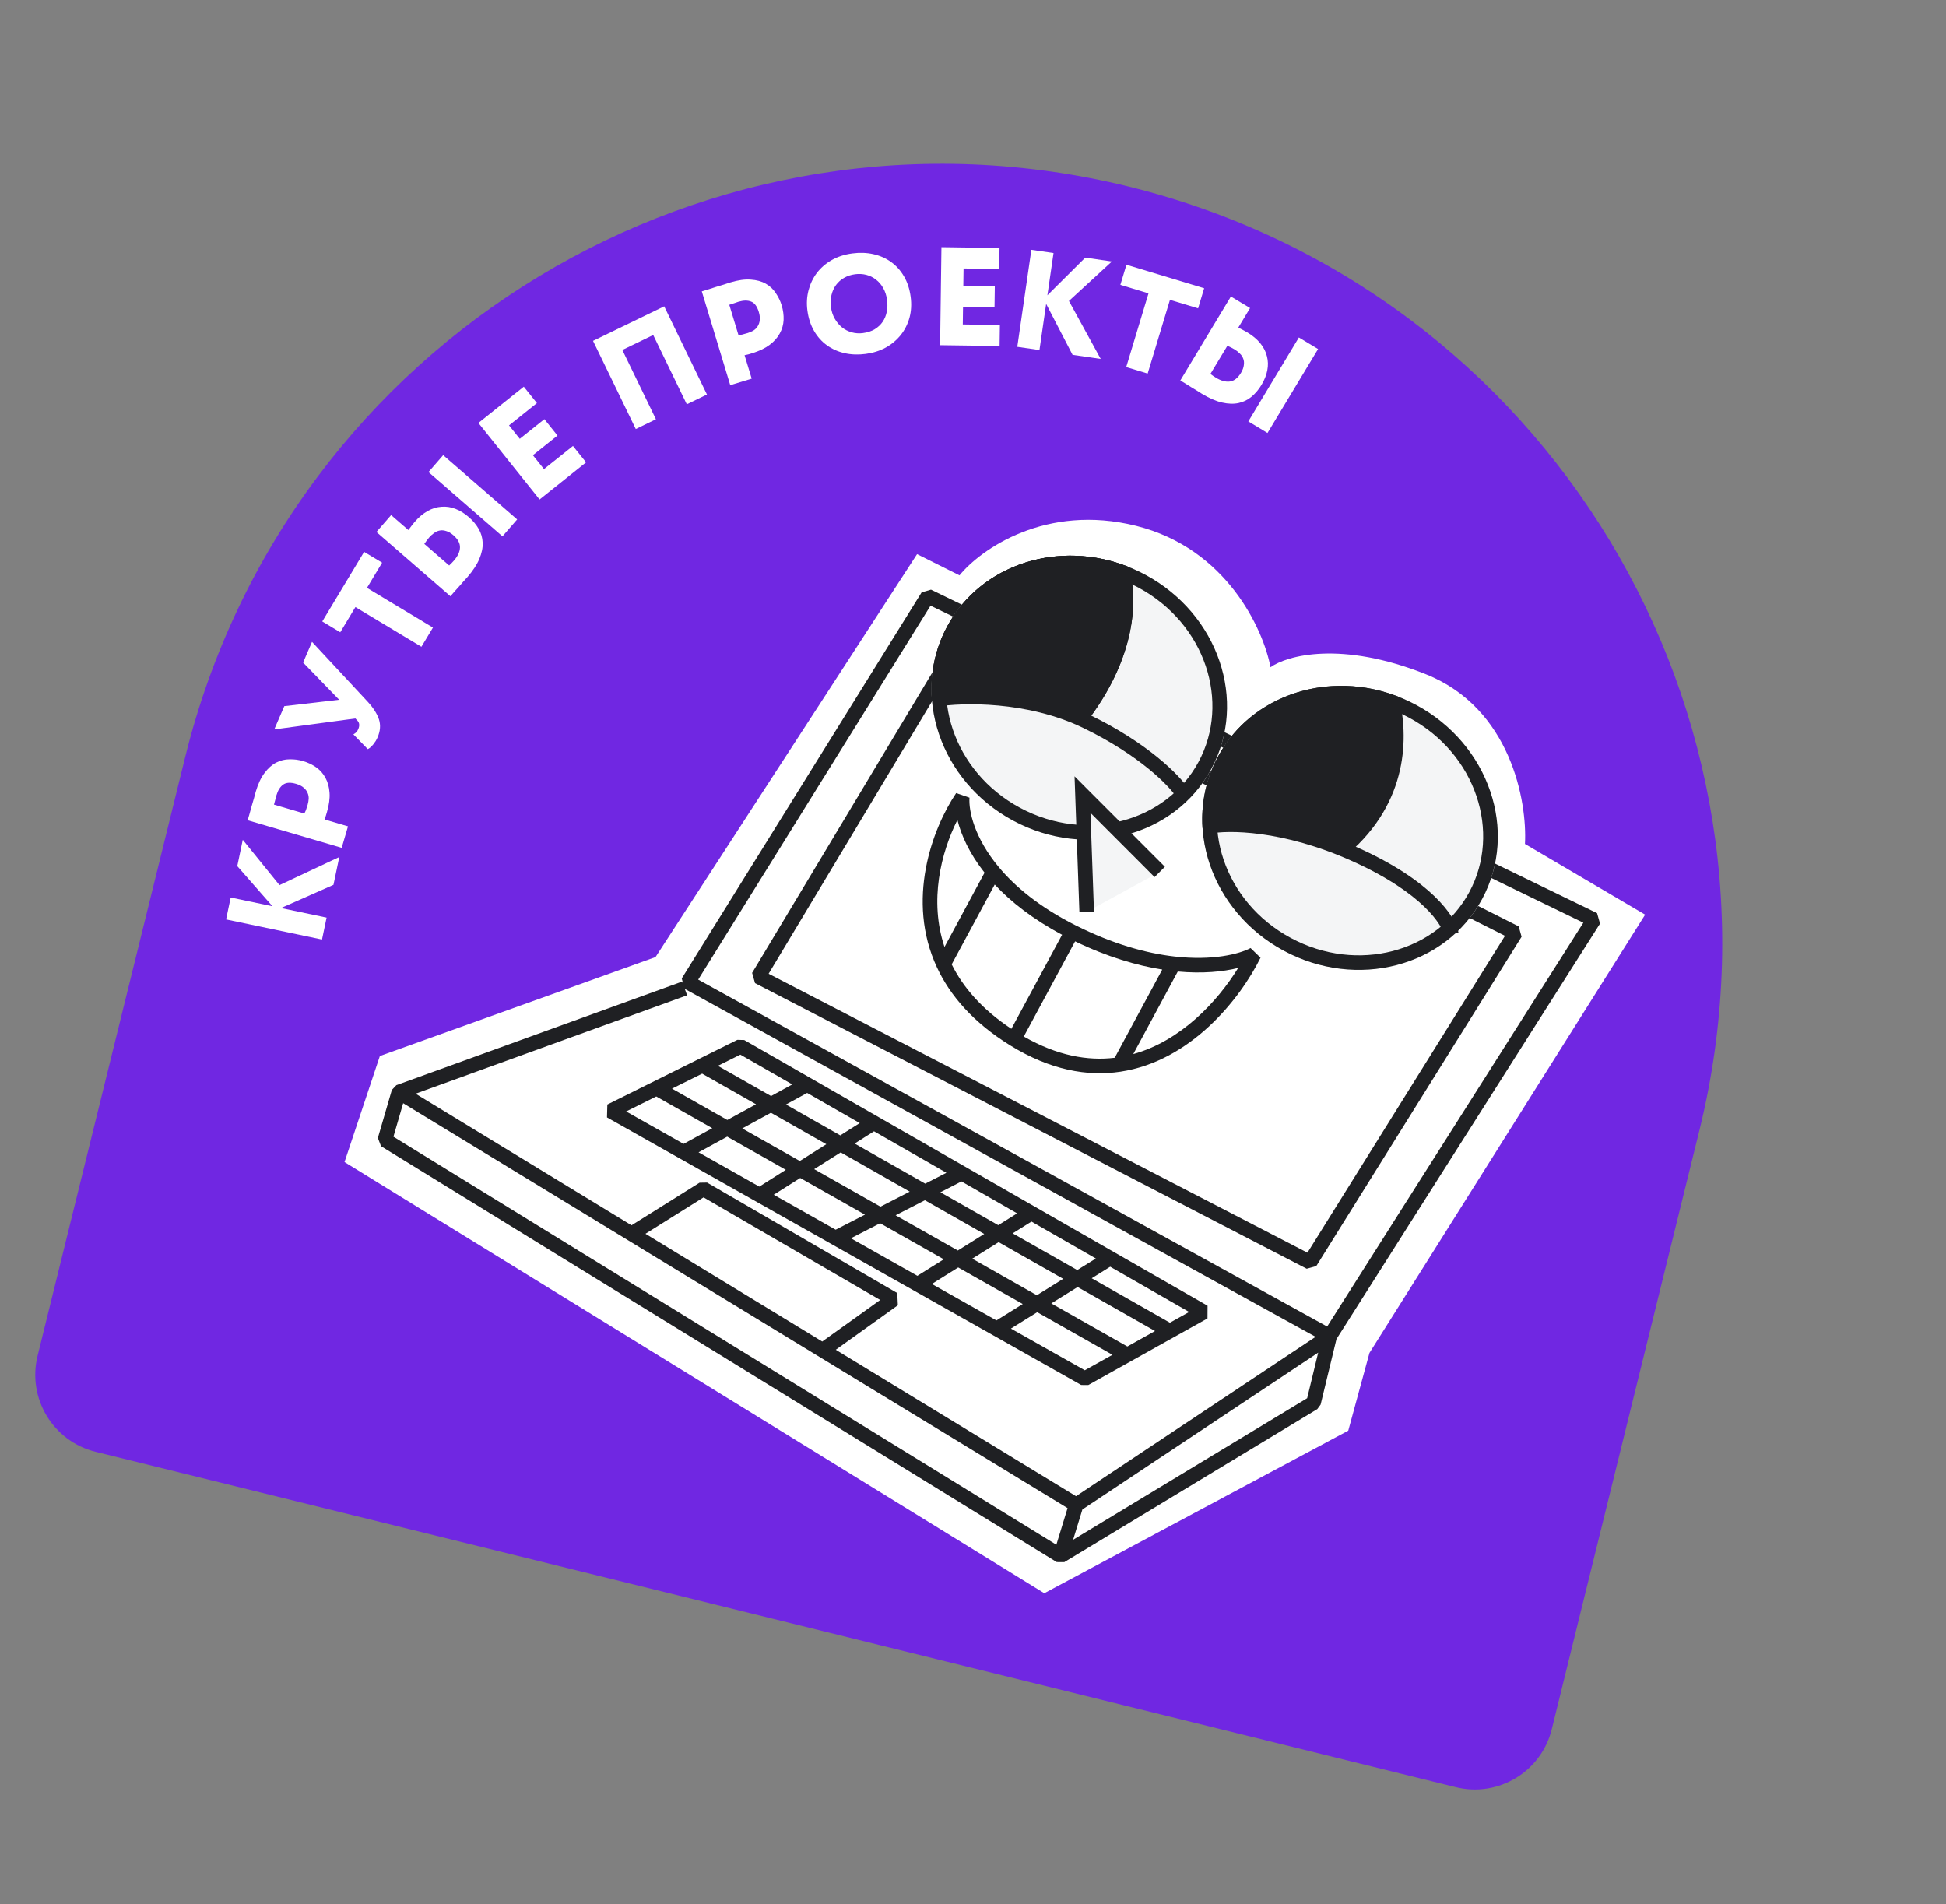
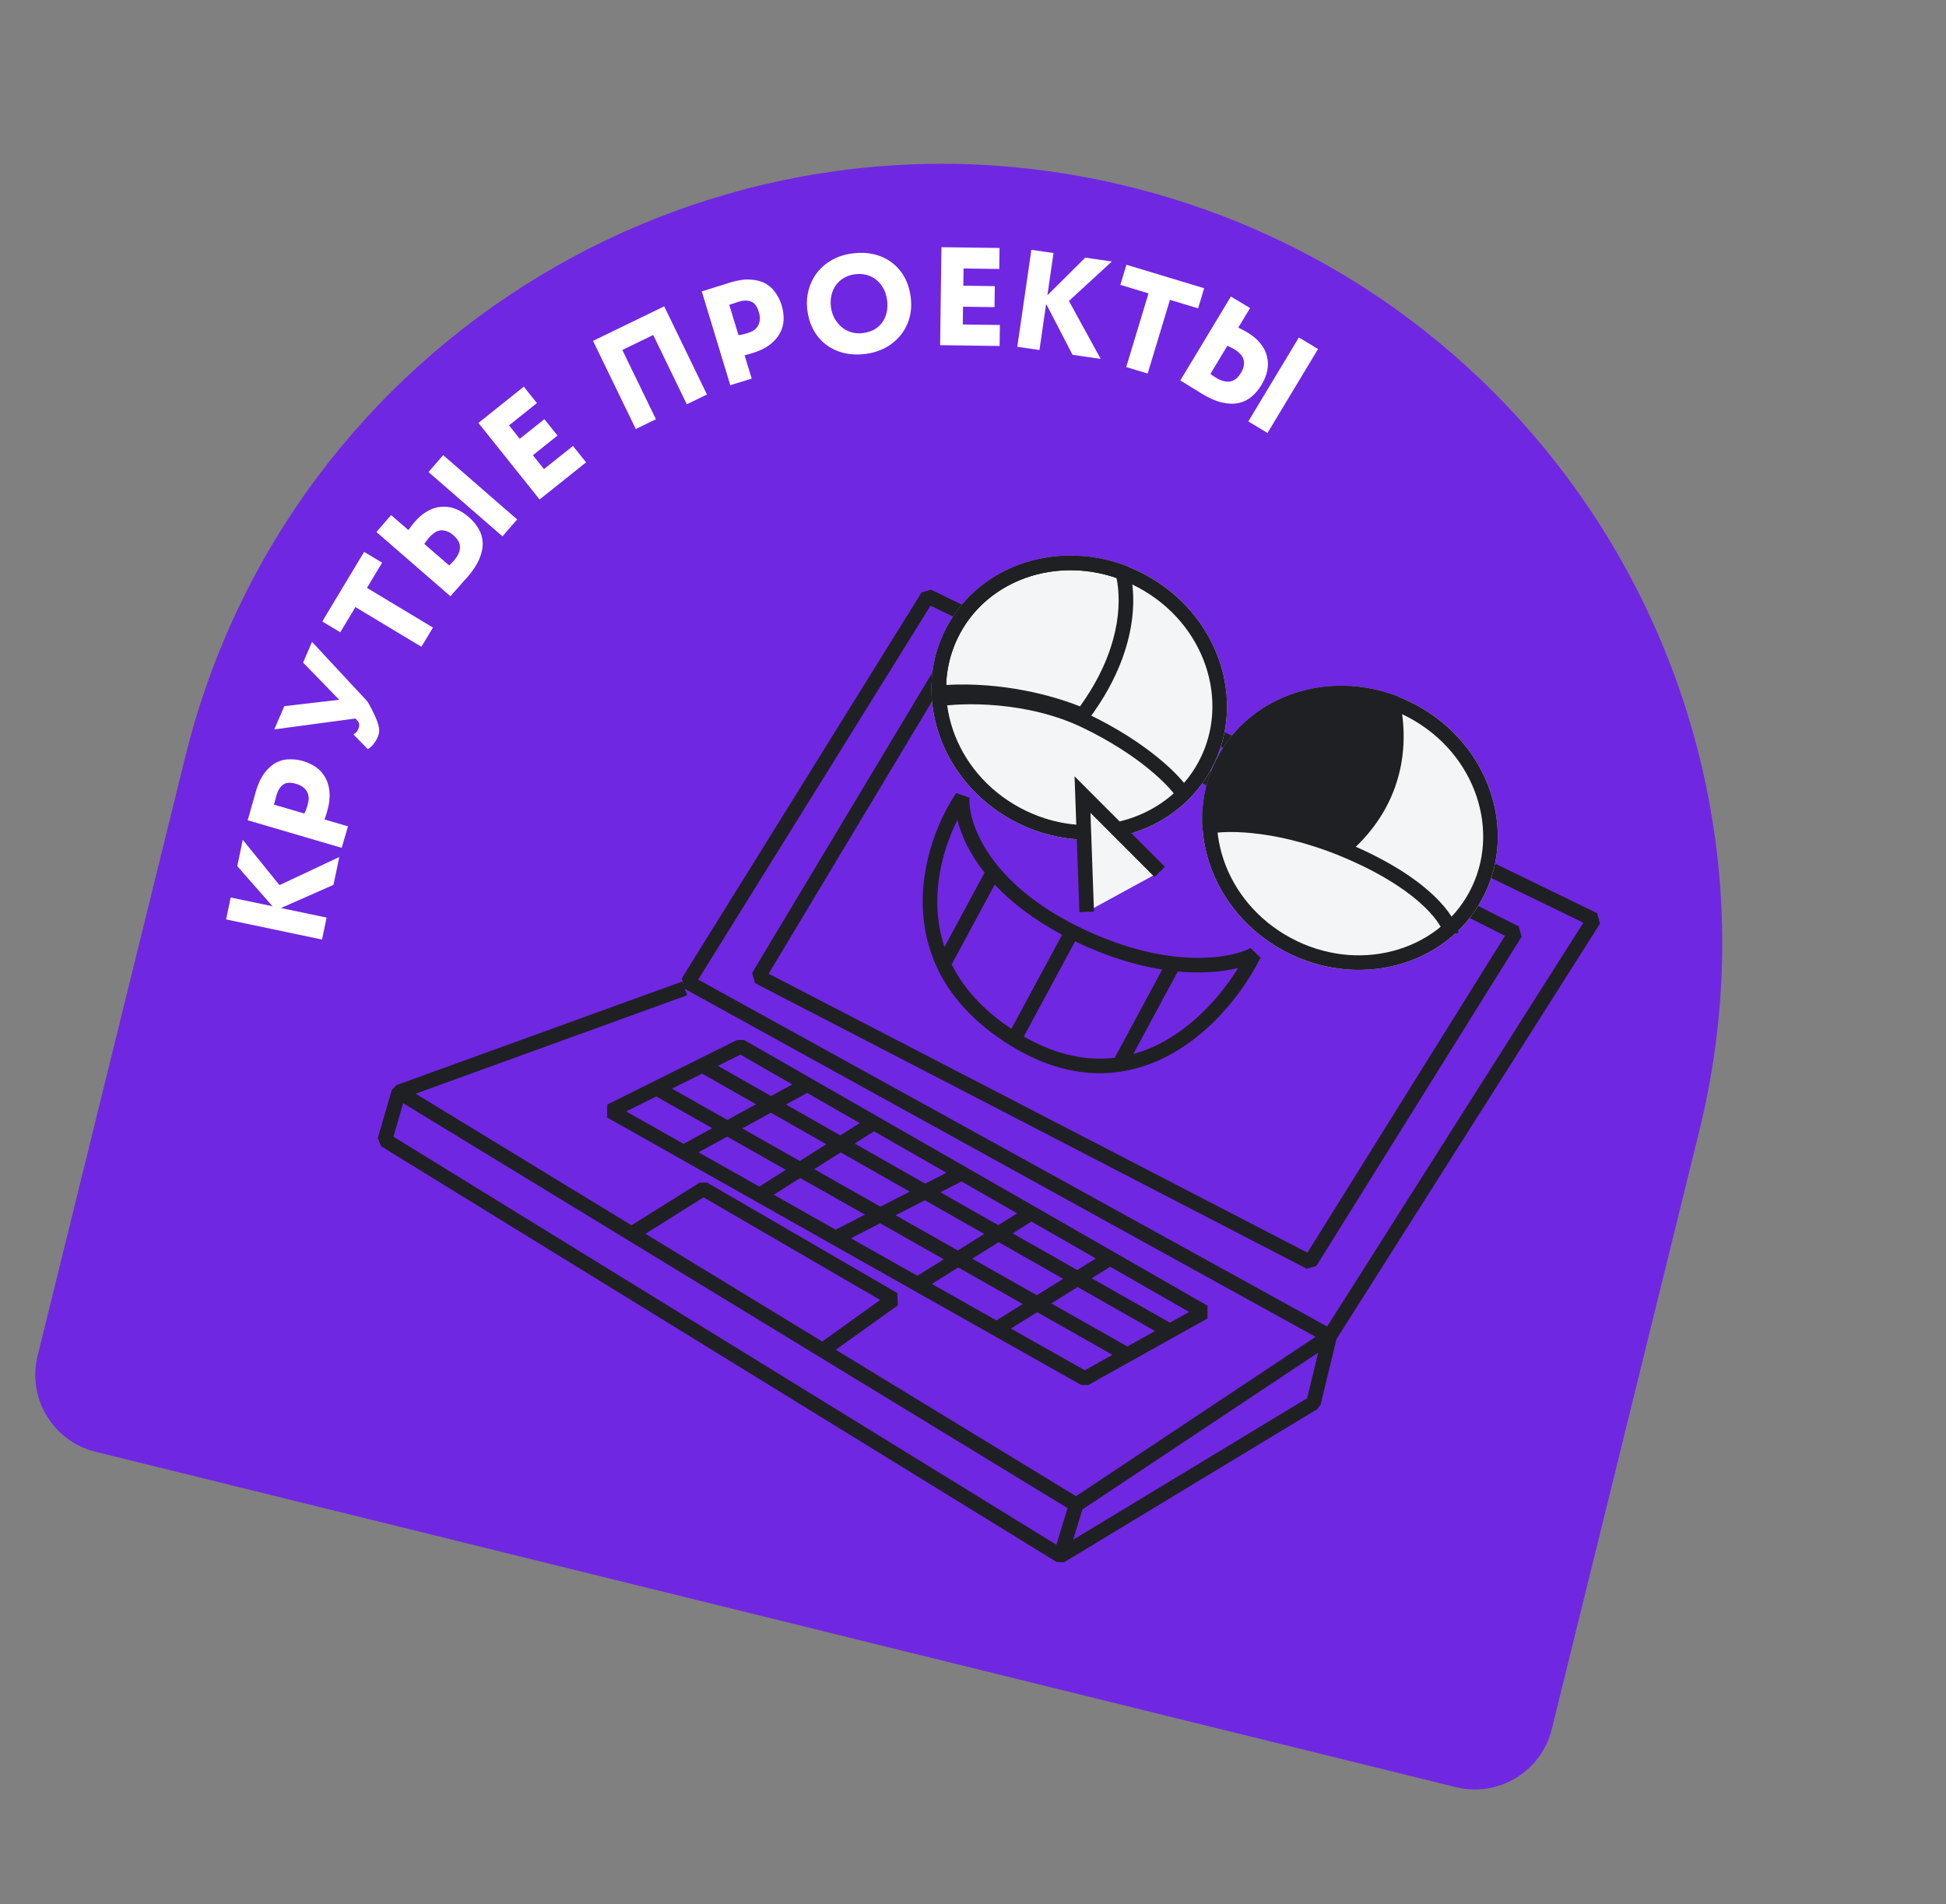
<svg xmlns="http://www.w3.org/2000/svg" width="139" height="136" viewBox="0 0 139 136" fill="none">
  <rect x="0" y="0" width="139" height="136" fill="#808080" stroke="none" />
  <path d="M13.228 54.078C20.591 24.212 50.772 5.969 80.639 13.332V13.332C110.506 20.696 128.748 50.877 121.385 80.744L110.842 123.507C110.093 126.545 107.024 128.4 103.986 127.651L6.829 103.698C3.791 102.949 1.936 99.88 2.685 96.842L13.228 54.078Z" fill="#7027E2" />
-   <path d="M74.593 113.8L24.608 83.002L27.133 75.428L46.824 68.36L65.505 39.581L68.535 41.096C70.049 39.244 74.694 35.946 81.157 37.561C87.62 39.177 90.245 44.966 90.75 47.659C91.928 46.818 95.799 45.741 101.858 48.164C107.916 50.588 109.094 57.252 108.926 60.282L117.509 65.331L97.819 96.634L96.304 102.188L74.593 113.8Z" fill="white" />
  <path fill-rule="evenodd" clip-rule="evenodd" d="M66.467 43.261L49.871 69.971L94.797 94.75L113.096 65.906L66.467 43.261ZM93.971 95.485L76.858 106.869L59.697 96.41L64.133 93.232L64.091 92.358L50.506 84.467L49.968 84.476L45.109 87.519L29.686 78.12L49.08 71.091L48.914 70.633L93.971 95.485ZM48.833 70.408L48.697 69.887L65.83 42.312L66.5 42.119L114.076 65.223L114.288 65.971L95.461 95.649L94.33 100.326L94.093 100.649L76.024 111.578L75.481 111.576L27.217 81.87L26.99 81.281L27.988 77.854L28.311 77.51L48.725 70.111L48.833 70.408ZM28.798 78.799L76.254 107.72L75.454 110.335L28.102 81.191L28.798 78.799ZM76.652 109.98L77.314 107.817L94.156 96.614L93.368 99.87L76.652 109.98ZM46.104 88.126L58.731 95.821L62.871 92.854L50.255 85.525L46.104 88.126ZM68.396 45.972L108.478 66.169L108.685 66.91L94.019 90.434L93.337 90.621L53.93 70.222L53.723 69.492L67.715 46.17L68.396 45.972ZM68.359 47.12L54.902 69.552L93.389 89.475L107.499 66.843L68.359 47.12ZM84.127 69.392L80.948 75.289C84.342 74.35 86.95 71.556 88.441 69.138C87.362 69.408 85.898 69.556 84.127 69.392ZM79.622 75.552L83.019 69.252C81.2 68.965 79.103 68.352 76.793 67.238L73.128 74.035C75.522 75.411 77.698 75.785 79.622 75.552ZM72.241 73.486L75.864 66.767C73.764 65.648 72.201 64.411 71.052 63.18L67.978 68.882C68.781 70.499 70.126 72.084 72.241 73.486ZM67.464 67.639L70.325 62.334C69.251 60.974 68.658 59.656 68.386 58.566C67.213 60.908 66.357 64.324 67.464 67.639ZM83.894 68.32C86.628 68.632 88.523 68.143 89.327 67.716L90.038 68.407C88.576 71.362 85.053 75.792 80.032 76.548C77.666 76.904 75.015 76.434 72.159 74.67C69.514 73.036 67.859 71.108 66.921 69.088C64.7 64.306 66.573 59.209 68.297 56.647L69.249 56.975C69.182 57.909 69.59 59.835 71.348 61.942C72.505 63.328 74.244 64.789 76.808 66.083C79.524 67.454 81.922 68.095 83.894 68.32ZM52.669 74.273L53.16 74.287L86.254 93.264L86.249 94.171L77.738 98.927L77.228 98.925L43.357 79.813L43.381 78.893L52.669 74.273ZM52.883 75.329L51.277 76.129L55.076 78.287L56.593 77.457L52.883 75.329ZM57.653 78.065L56.141 78.892L60.02 81.097L61.409 80.218L57.653 78.065ZM62.431 80.805L61.047 81.68L66.088 84.545L67.6 83.768L62.431 80.805ZM68.677 84.386L67.171 85.16L71.305 87.51L72.653 86.666L68.677 84.386ZM73.677 87.254L72.334 88.095L76.948 90.716L78.274 89.89L73.677 87.254ZM79.3 90.478L77.978 91.302L83.565 94.477L84.937 93.71L79.3 90.478ZM82.502 95.071L76.972 91.928L75.093 93.099L80.525 96.176L82.502 95.071ZM79.461 96.77L74.086 93.727L72.208 94.897L77.485 97.874L79.461 96.77ZM71.174 94.313L73.054 93.142L68.443 90.531L66.561 91.71L71.174 94.313ZM65.528 91.127L67.412 89.948L62.866 87.373L60.778 88.447L65.528 91.127ZM59.691 87.834L61.782 86.759L57.158 84.141L55.267 85.337L59.691 87.834ZM54.237 84.756L56.129 83.558L51.943 81.188L49.897 82.307L54.237 84.756ZM48.828 81.704L50.876 80.584L46.876 78.318L44.725 79.388L48.828 81.704ZM48.001 77.758L51.952 79.996L54.001 78.875L50.153 76.688L48.001 77.758ZM55.066 79.48L53.019 80.6L57.128 82.927L59.023 81.728L55.066 79.48ZM60.049 82.312L58.156 83.509L62.89 86.189L64.981 85.115L60.049 82.312ZM66.064 85.73L63.974 86.804L68.416 89.319L70.302 88.138L66.064 85.73ZM71.331 88.723L69.447 89.903L74.06 92.515L75.942 91.343L71.331 88.723Z" fill="#1F2023" />
  <path d="M105.864 64.219C103.251 69.065 96.909 70.717 91.699 67.908C86.488 65.098 84.383 58.892 86.997 54.045C89.61 49.199 95.952 47.547 101.162 50.356C106.373 53.166 108.478 59.372 105.864 64.219Z" fill="#F4F5F6" />
  <path fill-rule="evenodd" clip-rule="evenodd" d="M92.193 66.991C96.96 69.561 102.64 68.003 104.947 63.724C107.254 59.445 105.435 53.844 100.668 51.273C95.901 48.703 90.221 50.261 87.914 54.54C85.606 58.819 87.426 64.42 92.193 66.991ZM91.699 67.908C96.909 70.717 103.251 69.065 105.864 64.219C108.478 59.372 106.373 53.166 101.162 50.356C95.952 47.547 89.61 49.199 86.997 54.045C84.383 58.892 86.488 65.098 91.699 67.908Z" fill="#1F2023" />
  <path d="M86.523 54.922C83.91 59.769 77.568 61.42 72.358 58.611C67.148 55.801 65.043 49.595 67.656 44.748C70.269 39.902 76.611 38.25 81.822 41.059C87.032 43.869 89.137 50.075 86.523 54.922Z" fill="#F4F5F6" />
  <path fill-rule="evenodd" clip-rule="evenodd" d="M72.852 57.694C77.62 60.264 83.299 58.706 85.606 54.427C87.914 50.148 86.094 44.547 81.327 41.977C76.56 39.406 70.88 40.964 68.573 45.243C66.266 49.522 68.085 55.123 72.852 57.694ZM72.358 58.611C77.568 61.42 83.91 59.769 86.523 54.922C89.137 50.075 87.032 43.869 81.822 41.059C76.611 38.25 70.269 39.902 67.656 44.748C65.043 49.595 67.148 55.801 72.358 58.611Z" fill="#1F2023" />
-   <path fill-rule="evenodd" clip-rule="evenodd" d="M80.627 40.501C81.268 42.649 81.269 46.901 77.478 51.744C75.765 50.907 71.37 49.512 66.571 50.054C66.416 48.254 66.756 46.421 67.657 44.749C70.073 40.268 75.678 38.518 80.627 40.501Z" fill="#1F2023" />
  <path fill-rule="evenodd" clip-rule="evenodd" d="M79.751 41.286C75.363 39.777 70.632 41.427 68.574 45.243C67.946 46.408 67.624 47.661 67.581 48.924C71.561 48.7 75.145 49.654 77.141 50.457C79.976 46.518 80.136 43.15 79.751 41.286ZM77.478 51.744C81.269 46.901 81.268 42.649 80.627 40.501C75.678 38.518 70.073 40.268 67.657 44.749C66.93 46.098 66.568 47.552 66.537 49.01C66.529 49.358 66.541 49.707 66.571 50.054C66.905 50.016 67.238 49.988 67.568 49.968C71.97 49.704 75.885 50.965 77.478 51.744Z" fill="#1F2023" />
  <path fill-rule="evenodd" clip-rule="evenodd" d="M96.041 60.904C96.118 60.935 96.195 60.967 96.272 61C100.632 57.275 100.619 52.542 99.91 49.774C94.975 47.827 89.403 49.58 86.996 54.045C86.127 55.657 85.78 57.42 85.895 59.159C86.854 59.146 88.278 59.196 90.333 59.411C92.217 59.724 94.309 60.204 96.041 60.904Z" fill="#1F2023" />
  <path fill-rule="evenodd" clip-rule="evenodd" d="M101.737 64.765C100.733 63.799 99.112 62.645 96.604 61.515C91.582 59.252 87.65 59.286 86.392 59.551L86.177 58.532C87.689 58.213 91.847 58.229 97.032 60.565C99.627 61.734 101.353 62.95 102.459 64.014C103.548 65.062 104.077 66.002 104.182 66.629L103.155 66.802C103.103 66.495 102.758 65.747 101.737 64.765ZM84.026 56.927C83.524 56.156 81.441 53.966 77.368 51.993C73.364 50.054 68.713 50.176 66.912 50.479L66.739 49.451C68.675 49.126 73.563 48.992 77.822 51.055C82.012 53.085 84.266 55.385 84.9 56.359L84.026 56.927Z" fill="#1F2023" />
  <path d="M77.322 56.757L82.839 62.28L77.621 65.13L77.322 56.757Z" fill="#F4F5F6" />
  <path fill-rule="evenodd" clip-rule="evenodd" d="M76.754 55.451L83.207 61.912L82.47 62.648L77.89 58.062L78.141 65.112L77.1 65.149L76.754 55.451Z" fill="#1F2023" />
  <path d="M16.15 65.672L16.478 64.106L19.463 64.731L16.948 61.865L17.341 59.985L19.963 63.222L24.236 61.215L23.819 63.202L20.07 64.859L23.329 65.541L23.001 67.108L16.15 65.672Z" fill="white" />
  <path d="M17.69 58.588C17.724 58.473 17.768 58.323 17.822 58.137C17.87 57.95 17.923 57.76 17.979 57.568C18.037 57.37 18.093 57.181 18.145 57.002C18.193 56.815 18.234 56.663 18.268 56.548C18.433 55.986 18.645 55.537 18.902 55.203C19.154 54.867 19.431 54.621 19.733 54.467C20.036 54.312 20.354 54.235 20.687 54.236C21.016 54.228 21.337 54.27 21.65 54.362C22.002 54.466 22.319 54.618 22.6 54.818C22.875 55.017 23.093 55.269 23.254 55.573C23.417 55.871 23.512 56.222 23.539 56.626C23.567 57.03 23.506 57.485 23.358 57.99C23.332 58.08 23.303 58.175 23.273 58.278C23.239 58.372 23.207 58.456 23.178 58.531L24.857 59.024L24.407 60.559L17.69 58.588ZM21.976 57.48C22.017 57.339 22.042 57.194 22.051 57.044C22.054 56.892 22.026 56.752 21.966 56.623C21.909 56.488 21.816 56.367 21.688 56.26C21.561 56.146 21.383 56.056 21.152 55.988C20.749 55.87 20.442 55.887 20.23 56.04C20.012 56.192 19.85 56.45 19.743 56.814C19.722 56.885 19.7 56.972 19.676 57.076C19.646 57.179 19.611 57.311 19.57 57.472L21.739 58.109C21.767 58.062 21.804 57.982 21.851 57.871C21.891 57.757 21.932 57.627 21.976 57.48Z" fill="white" />
-   <path d="M26.26 50.119C26.661 50.553 26.93 50.974 27.067 51.381C27.197 51.786 27.166 52.211 26.973 52.658C26.934 52.75 26.887 52.842 26.832 52.935C26.772 53.025 26.709 53.111 26.645 53.192C26.578 53.264 26.513 53.331 26.45 53.391C26.385 53.443 26.324 53.482 26.269 53.509L25.242 52.456C25.34 52.397 25.414 52.342 25.465 52.291C25.51 52.238 25.552 52.166 25.592 52.074C25.695 51.835 25.678 51.639 25.541 51.485L25.383 51.319L19.591 52.1L20.308 50.438L24.228 49.983L21.65 47.325L22.287 45.847L26.26 50.119Z" fill="white" />
+   <path d="M26.26 50.119C27.197 51.786 27.166 52.211 26.973 52.658C26.934 52.75 26.887 52.842 26.832 52.935C26.772 53.025 26.709 53.111 26.645 53.192C26.578 53.264 26.513 53.331 26.45 53.391C26.385 53.443 26.324 53.482 26.269 53.509L25.242 52.456C25.34 52.397 25.414 52.342 25.465 52.291C25.51 52.238 25.552 52.166 25.592 52.074C25.695 51.835 25.678 51.639 25.541 51.485L25.383 51.319L19.591 52.1L20.308 50.438L24.228 49.983L21.65 47.325L22.287 45.847L26.26 50.119Z" fill="white" />
  <path d="M23.02 44.389L26.008 39.419L27.294 40.191L26.212 41.991L30.925 44.825L30.101 46.197L25.387 43.362L24.305 45.162L23.02 44.389Z" fill="white" />
  <path d="M33.375 41.236C33.322 41.296 33.241 41.384 33.131 41.501C33.031 41.617 32.921 41.742 32.803 41.878C32.685 42.014 32.567 42.145 32.448 42.272C32.334 42.403 32.243 42.508 32.173 42.589L26.888 37.998L27.938 36.791L29.168 37.859C29.294 37.695 29.382 37.577 29.434 37.508C29.49 37.433 29.549 37.36 29.61 37.29C29.912 36.942 30.224 36.679 30.547 36.501C30.874 36.317 31.205 36.216 31.539 36.197C31.873 36.169 32.205 36.219 32.535 36.347C32.86 36.471 33.176 36.666 33.483 36.932C33.776 37.186 34.01 37.465 34.187 37.769C34.365 38.073 34.461 38.404 34.477 38.762C34.493 39.12 34.413 39.506 34.239 39.92C34.07 40.329 33.781 40.768 33.375 41.236ZM32.419 40.048C32.704 39.721 32.849 39.406 32.856 39.103C32.863 38.8 32.706 38.509 32.384 38.229C32.208 38.076 32.038 37.977 31.874 37.932C31.709 37.877 31.557 37.864 31.417 37.893C31.273 37.917 31.137 37.976 31.012 38.07C30.881 38.16 30.763 38.265 30.658 38.386C30.614 38.436 30.56 38.504 30.495 38.588C30.435 38.668 30.372 38.755 30.308 38.85L32.082 40.391C32.206 40.278 32.319 40.164 32.419 40.048ZM31.656 32.51L36.94 37.101L35.891 38.309L30.607 33.718L31.656 32.51Z" fill="white" />
  <path d="M34.172 30.209L37.414 27.619L38.351 28.791L36.359 30.383L37.127 31.343L38.884 29.939L39.821 31.11L38.063 32.515L38.856 33.507L40.926 31.853L41.862 33.025L38.542 35.678L34.172 30.209Z" fill="white" />
  <path d="M46.658 23.928L44.453 24.997L46.852 29.946L45.413 30.644L42.359 24.346L47.443 21.881L50.497 28.18L49.057 28.878L46.658 23.928Z" fill="white" />
  <path d="M50.128 20.812C50.242 20.778 50.392 20.732 50.577 20.676C50.761 20.613 50.948 20.553 51.139 20.495C51.337 20.435 51.525 20.378 51.704 20.324C51.887 20.261 52.036 20.212 52.151 20.178C52.712 20.007 53.203 19.938 53.624 19.971C54.043 19.997 54.4 20.094 54.695 20.262C54.99 20.43 55.228 20.654 55.41 20.933C55.597 21.204 55.738 21.496 55.833 21.808C55.939 22.159 55.986 22.507 55.972 22.853C55.957 23.192 55.866 23.512 55.7 23.813C55.54 24.113 55.298 24.385 54.975 24.629C54.652 24.873 54.239 25.072 53.735 25.225C53.646 25.252 53.55 25.281 53.448 25.312C53.35 25.335 53.262 25.355 53.184 25.371L53.692 27.046L52.161 27.511L50.128 20.812ZM53.404 23.789C53.544 23.747 53.679 23.688 53.81 23.614C53.939 23.533 54.041 23.432 54.116 23.312C54.197 23.19 54.247 23.046 54.267 22.879C54.292 22.711 54.27 22.513 54.2 22.283C54.078 21.881 53.895 21.634 53.651 21.541C53.405 21.441 53.1 21.447 52.736 21.557C52.666 21.578 52.581 21.608 52.481 21.645C52.379 21.676 52.249 21.719 52.092 21.773L52.748 23.936C52.803 23.933 52.89 23.921 53.008 23.899C53.125 23.87 53.257 23.834 53.404 23.789Z" fill="white" />
  <path d="M57.672 22.182C57.605 21.68 57.632 21.199 57.752 20.739C57.872 20.279 58.069 19.866 58.343 19.5C58.624 19.133 58.976 18.826 59.401 18.581C59.832 18.335 60.325 18.175 60.88 18.101C61.409 18.031 61.909 18.048 62.38 18.153C62.852 18.259 63.273 18.444 63.645 18.711C64.017 18.977 64.325 19.32 64.569 19.738C64.814 20.155 64.973 20.642 65.047 21.197C65.117 21.726 65.09 22.224 64.964 22.691C64.837 23.152 64.63 23.563 64.342 23.924C64.053 24.286 63.697 24.586 63.271 24.824C62.845 25.056 62.367 25.207 61.839 25.278C61.31 25.348 60.81 25.331 60.339 25.226C59.867 25.121 59.446 24.935 59.074 24.668C58.702 24.402 58.394 24.06 58.15 23.642C57.906 23.224 57.746 22.737 57.672 22.182ZM59.357 21.957C59.397 22.254 59.487 22.525 59.627 22.768C59.767 23.012 59.939 23.218 60.143 23.385C60.346 23.547 60.577 23.664 60.836 23.737C61.094 23.81 61.363 23.828 61.64 23.791C61.971 23.747 62.251 23.655 62.481 23.517C62.717 23.371 62.906 23.195 63.046 22.988C63.192 22.773 63.291 22.531 63.343 22.262C63.394 21.993 63.401 21.713 63.362 21.422C63.319 21.105 63.228 20.825 63.088 20.581C62.955 20.337 62.783 20.134 62.573 19.974C62.37 19.813 62.14 19.699 61.882 19.632C61.624 19.566 61.356 19.551 61.079 19.588C60.788 19.627 60.527 19.712 60.296 19.844C60.065 19.976 59.872 20.146 59.718 20.355C59.565 20.564 59.456 20.804 59.391 21.075C59.326 21.346 59.315 21.64 59.357 21.957Z" fill="white" />
  <path d="M67.246 17.656L71.395 17.712L71.375 19.212L68.825 19.177L68.809 20.407L71.058 20.438L71.038 21.938L68.788 21.907L68.771 23.177L71.421 23.213L71.4 24.713L67.151 24.655L67.246 17.656Z" fill="white" />
  <path d="M73.669 17.844L75.252 18.074L74.814 21.092L77.519 18.402L79.419 18.678L76.352 21.497L78.621 25.636L76.612 25.344L74.725 21.706L74.247 25.001L72.664 24.771L73.669 17.844Z" fill="white" />
  <path d="M80.46 18.91L86.012 20.589L85.578 22.025L83.568 21.417L81.976 26.681L80.444 26.218L82.036 20.954L80.026 20.346L80.46 18.91Z" fill="white" />
  <path d="M85.849 28.126C85.78 28.085 85.679 28.02 85.545 27.932C85.414 27.853 85.271 27.767 85.117 27.674C84.963 27.581 84.813 27.487 84.668 27.392C84.52 27.302 84.4 27.23 84.308 27.175L87.92 21.179L89.29 22.004L88.45 23.4C88.633 23.496 88.764 23.563 88.842 23.602C88.925 23.644 89.007 23.689 89.087 23.738C89.481 23.975 89.794 24.237 90.025 24.525C90.263 24.815 90.419 25.124 90.496 25.45C90.581 25.773 90.589 26.109 90.52 26.456C90.454 26.798 90.316 27.143 90.106 27.492C89.907 27.823 89.672 28.102 89.403 28.329C89.134 28.556 88.825 28.708 88.475 28.785C88.125 28.863 87.731 28.851 87.293 28.751C86.861 28.654 86.38 28.446 85.849 28.126ZM86.854 26.98C87.225 27.204 87.56 27.293 87.86 27.248C88.16 27.203 88.419 26.997 88.64 26.632C88.76 26.432 88.828 26.247 88.845 26.078C88.87 25.907 88.857 25.755 88.804 25.622C88.755 25.483 88.674 25.36 88.56 25.253C88.449 25.139 88.325 25.041 88.188 24.959C88.131 24.924 88.055 24.883 87.96 24.833C87.871 24.787 87.774 24.741 87.671 24.694L86.458 26.707C86.591 26.81 86.722 26.901 86.854 26.98ZM94.148 24.929L90.536 30.926L89.166 30.1L92.777 24.104L94.148 24.929Z" fill="white" />
</svg>